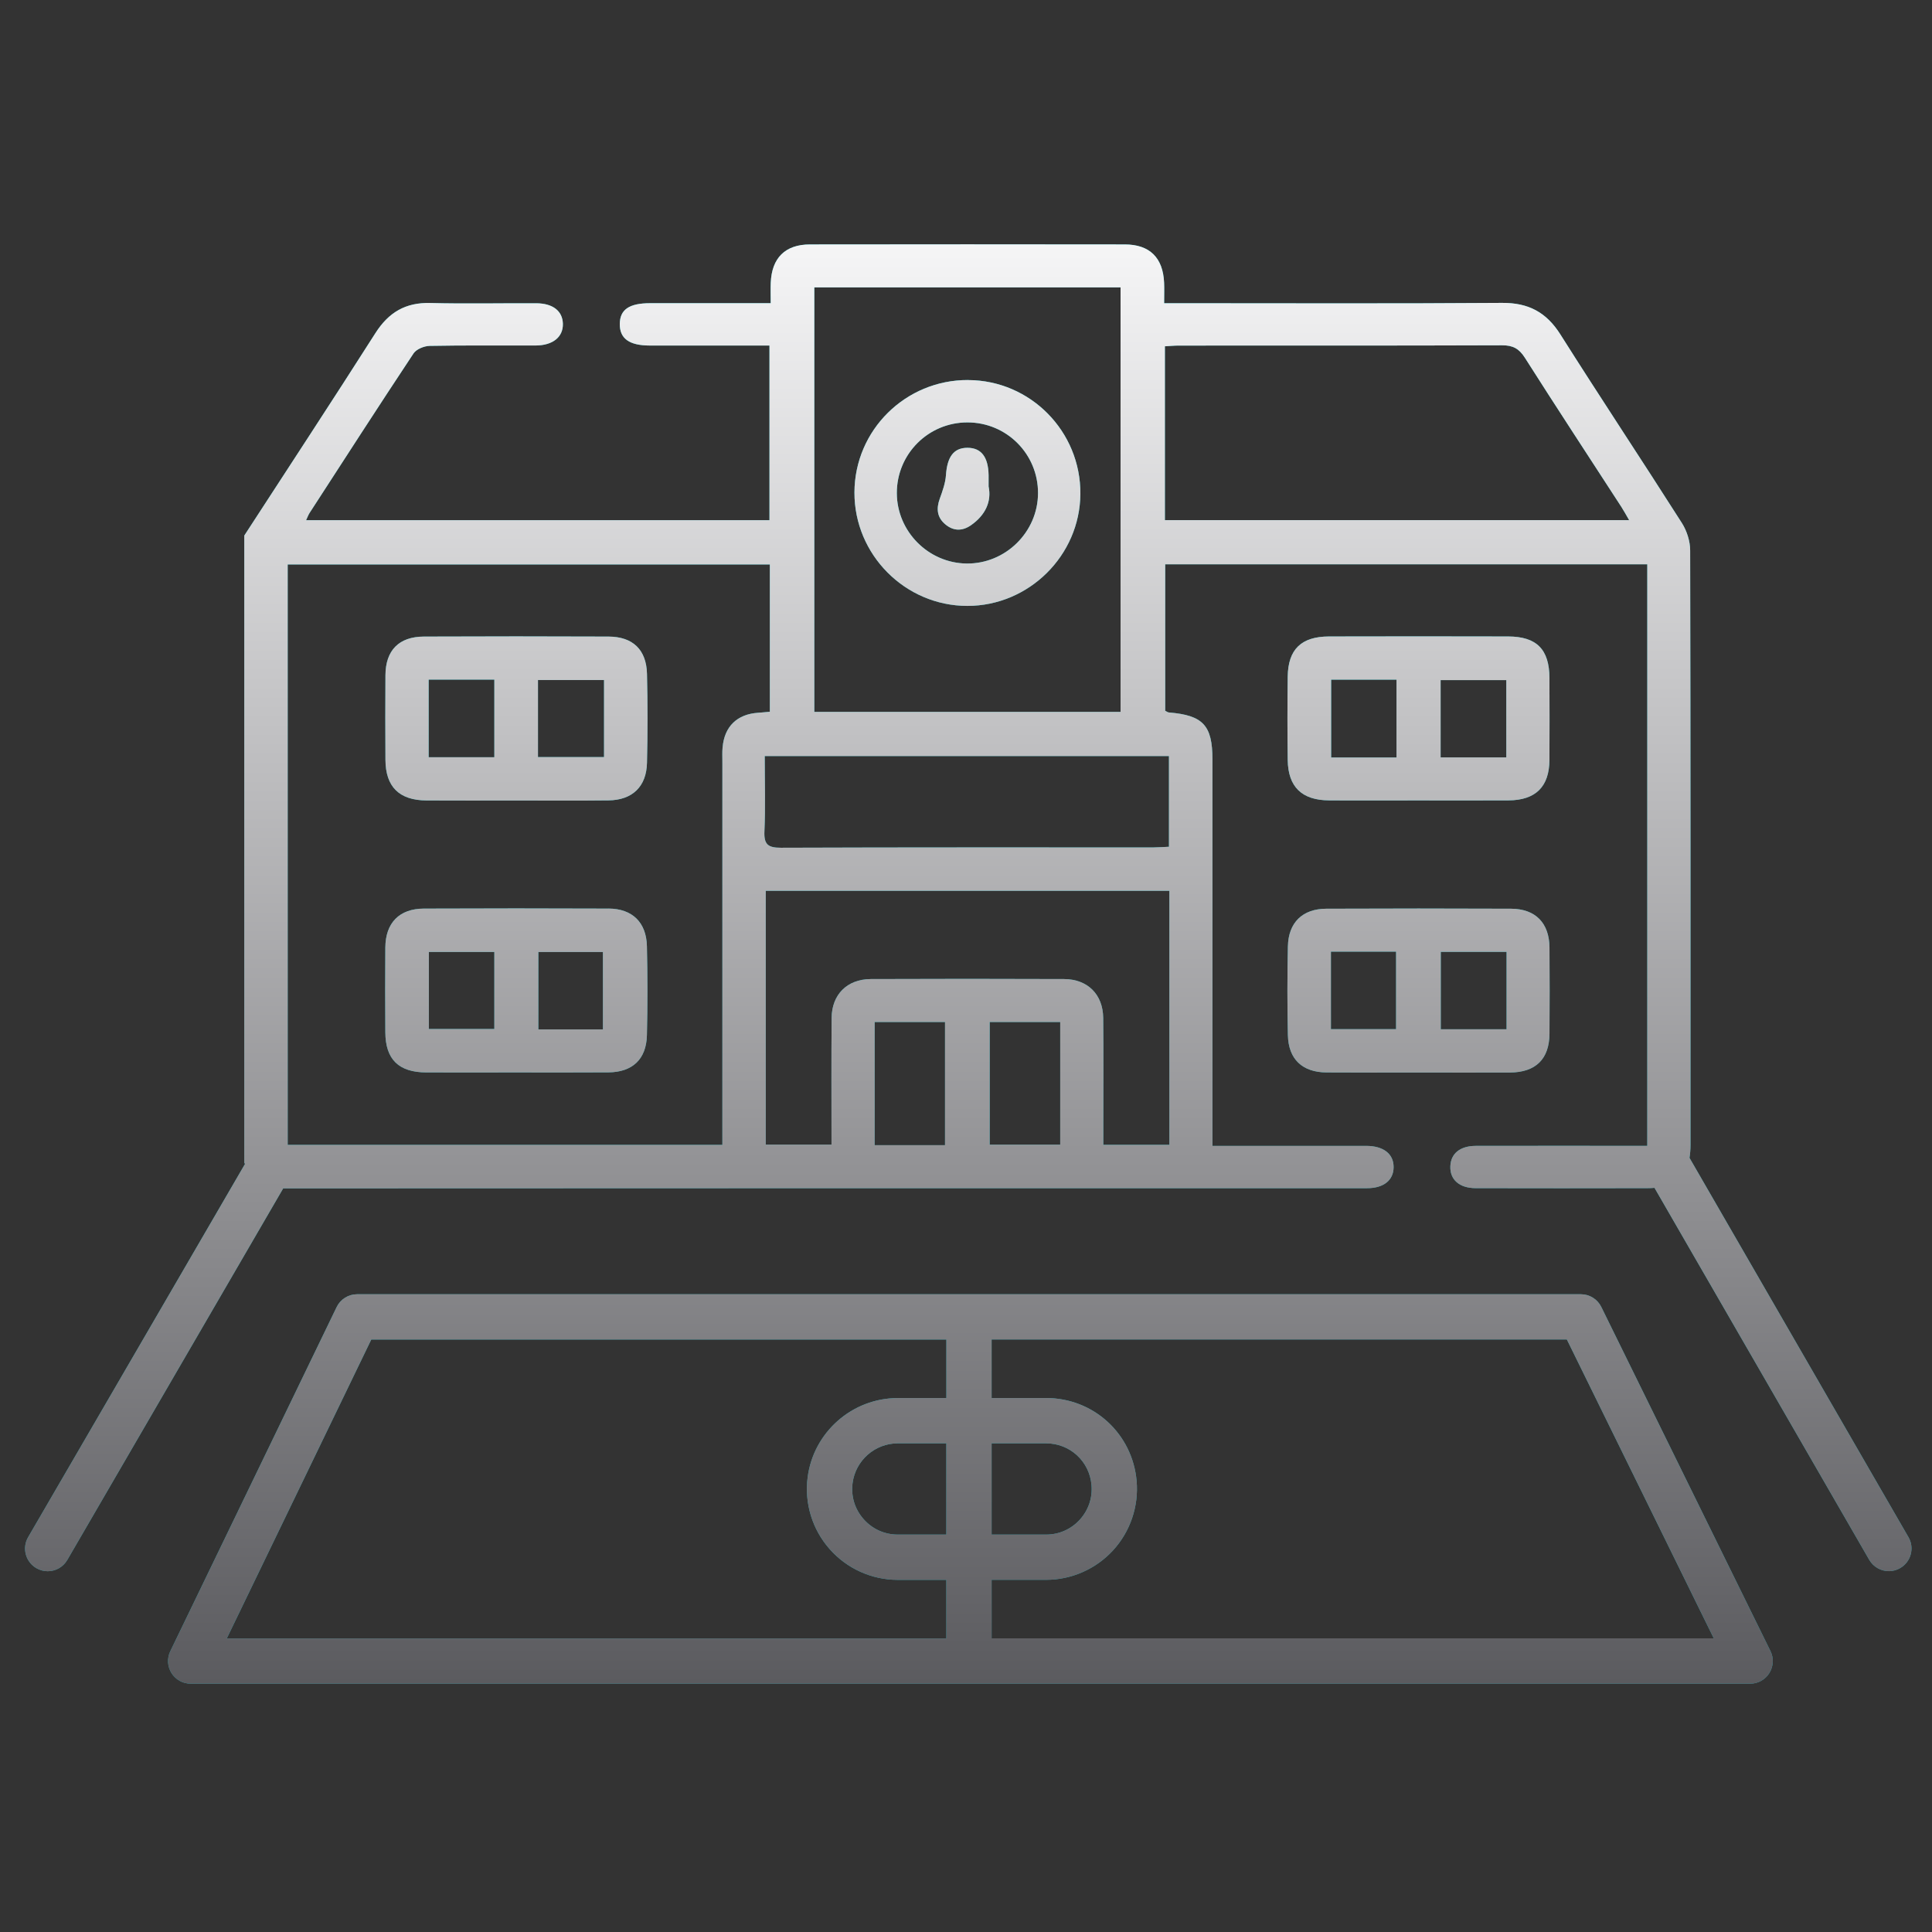
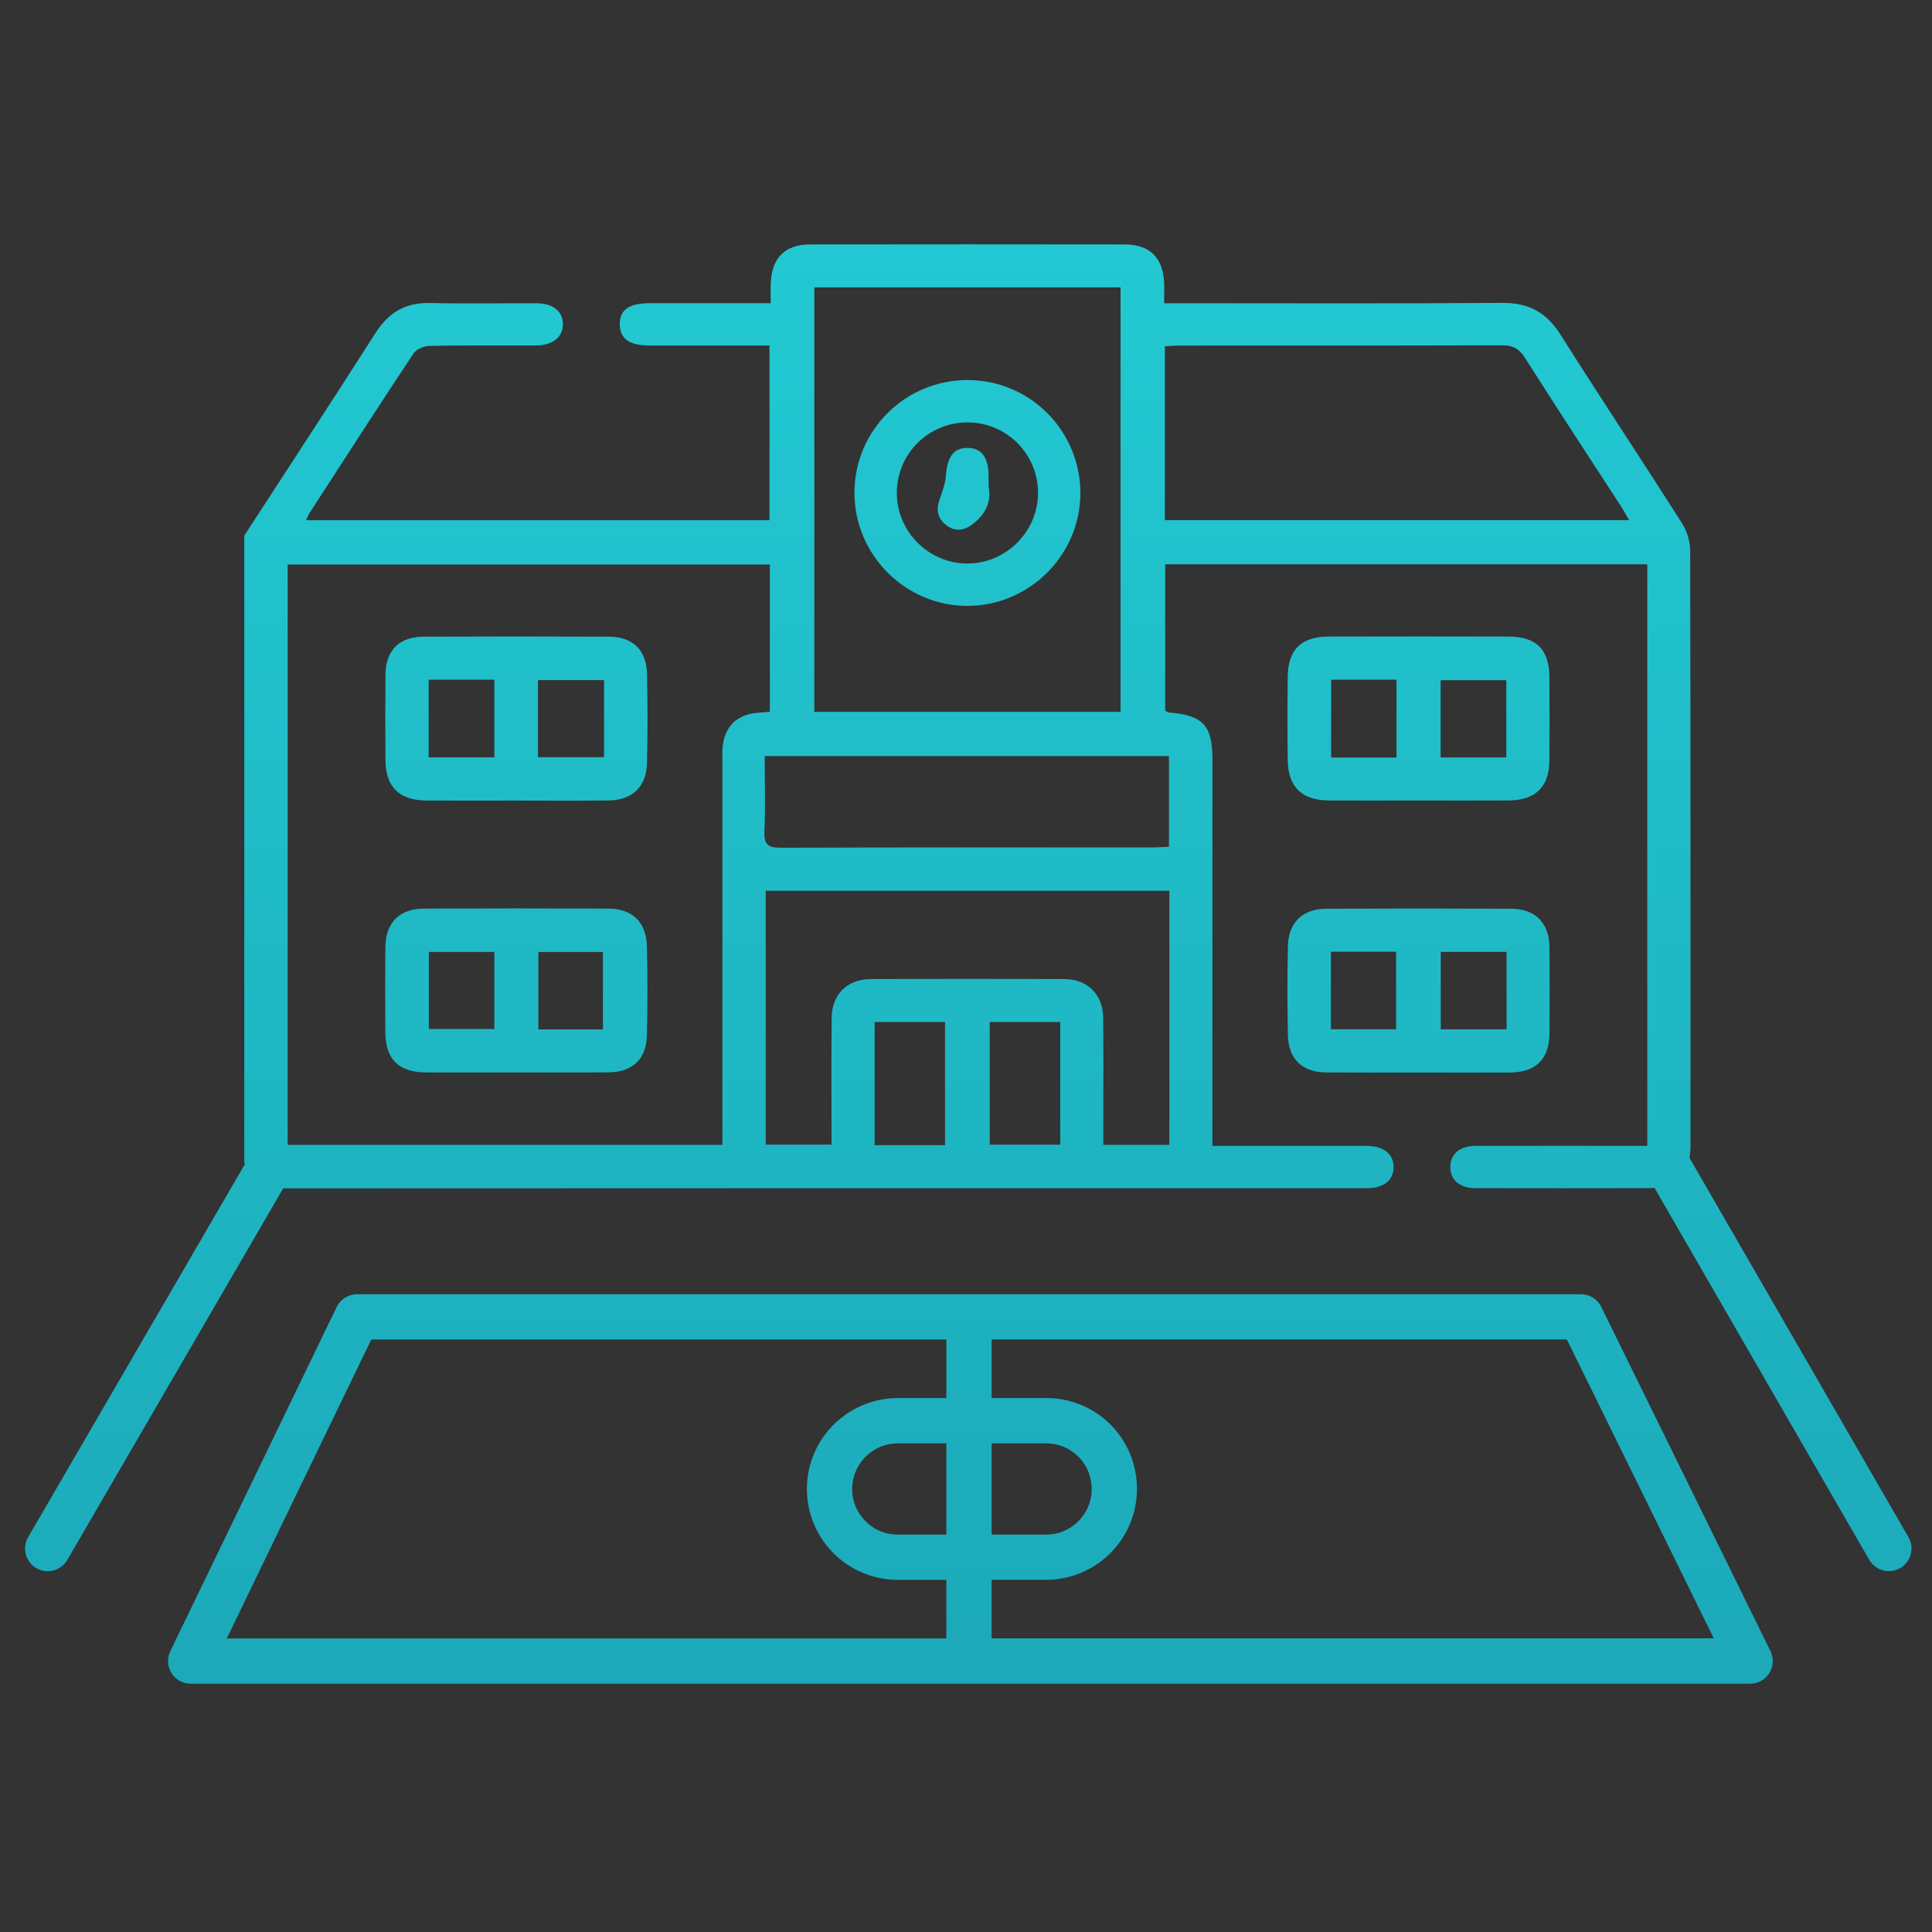
<svg xmlns="http://www.w3.org/2000/svg" viewBox="0 0 512 512">
  <rect x="0" y="0" width="512" height="512" fill="#333333" stroke="none" />
  <defs>
    <linearGradient id="linear-gradient" x1="256.61" y1="446.21" x2="256.61" y2="64.75" gradientUnits="userSpaceOnUse">
      <stop offset="0" stop-color="#1ca9b9" />
      <stop offset="1" stop-color="#22c9d2" />
    </linearGradient>
    <linearGradient id="linear-gradient-2" x1="256.61" y1="446.21" x2="256.61" y2="64.75" gradientUnits="userSpaceOnUse">
      <stop offset="0" stop-color="#5b5b5f" />
      <stop offset="1" stop-color="#f5f5f6" />
    </linearGradient>
  </defs>
  <g style="isolation:isolate;">
    <g id="Colegios">
-       <path d="m505.77,407.38l-58.04-100.54c.17-1.03.27-2.16.27-3.41,0-52.52.03-105.04-.09-157.56,0-2.44-.88-5.19-2.19-7.26-10.64-16.72-21.62-33.23-32.2-49.98-3.73-5.9-8.49-8.41-15.46-8.36-28.32.21-56.63.09-84.95.09h-4.6c0-2.24.06-3.84-.01-5.45-.29-6.6-3.81-10.12-10.39-10.13-27.82-.04-55.64-.04-83.46,0-6.56,0-10.12,3.57-10.39,10.14-.07,1.69-.01,3.39-.01,5.43-1.92,0-3.26,0-4.61,0-9.11,0-18.21,0-27.32,0-5.59,0-8.04,1.69-8.07,5.51-.03,3.86,2.51,5.7,7.94,5.71,7.73.01,15.47,0,23.2,0h8.53v46.28h-122.8c.4-.85.6-1.41.91-1.9,9.15-14.12,18.26-28.27,27.56-42.29.76-1.14,2.81-1.97,4.28-2,9.35-.18,18.71-.07,28.07-.1,4.57-.02,7.31-2.25,7.23-5.75-.08-3.39-2.65-5.43-7.09-5.44-9.36-.04-18.72.17-28.07-.07-6.55-.17-11.02,2.49-14.52,7.98-11.45,17.97-23.15,35.78-34.75,53.65v166.18c.06.12.13.23.19.35L7.45,407.38c-1.66,2.87-.68,6.54,2.19,8.2.95.55,1.98.81,3,.81,2.07,0,4.09-1.07,5.2-3l57.21-98.46c.08,0,.15,0,.22,0,95.68-.06,191.36-.04,287.04-.05,4.38,0,6.98-2.11,7.01-5.53.04-3.54-2.65-5.67-7.27-5.68-12.1-.02-24.2,0-36.3,0-1.34,0-2.68,0-4.44,0v-4.74c0-32.56,0-65.12,0-97.68,0-9.03-2.49-11.69-11.54-12.44-.34-.03-.65-.29-.98-.44v-38.83h127.76v154.12h-4.26c-13.72,0-27.44-.02-41.17.01-4.19.01-6.62,2.02-6.76,5.38-.15,3.53,2.36,5.81,6.66,5.82,15.22.04,30.44.03,45.66,0,.63,0,1.21-.03,1.78-.08l56.91,98.58c1.11,1.92,3.13,3,5.2,3,1.02,0,2.05-.26,3-.81,2.87-1.66,3.85-5.33,2.19-8.2ZM215.8,76.16h81.16v112.5h-81.16v-112.5Zm-24.31,121.91c-.11,1.24-.05,2.49-.05,3.74,0,32.3,0,64.61,0,96.91v4.68h-115.2v-153.82h127.78v39.04c-1.17.1-2.13.21-3.1.27-5.56.36-8.95,3.63-9.42,9.17Zm58.95,105.41h-18.65v-32.64h18.65v32.64Zm30.53-.13h-18.69v-32.51h18.69v32.51Zm28.93.04h-17.51c0-1.92,0-3.75,0-5.58,0-9.35.07-18.7-.03-28.05-.07-6.24-4.12-10.27-10.37-10.3-17.08-.07-34.15-.07-51.23,0-6.24.03-10.32,4.08-10.37,10.31-.09,11.08-.03,22.16-.03,33.56h-17.43v-67.26h106.97v67.31Zm-.11-103.04v24.05c-1.43.06-2.76.17-4.09.18-32.91,0-65.83-.04-98.74.08-3.38.01-4.54-.82-4.38-4.34.29-6.56.08-13.15.08-19.96h107.13Zm-1.08-62.52v-46.06c1.3-.07,2.5-.19,3.7-.19,28.56-.01,57.12.03,85.68-.07,2.84-.01,4.47.87,6.01,3.28,8.42,13.25,17.04,26.38,25.59,39.56.65,1.01,1.22,2.07,2.05,3.49h-123.03Zm115.64,208.51c-1.01-2.05-3.1-3.35-5.38-3.35H94.62c-2.3,0-4.4,1.32-5.4,3.39l-44.09,91.21c-.9,1.86-.78,4.05.32,5.8,1.1,1.75,3.02,2.81,5.08,2.81h413.28c2.07,0,4-1.07,5.09-2.83,1.09-1.76,1.21-3.96.29-5.82l-44.84-91.21Zm-161.56,36.16h14.43c6.32,0,11.5,4.75,12.04,11.04.3,3.42-.82,6.69-3.13,9.22-2.32,2.53-5.48,3.92-8.91,3.92h-14.43v-24.18Zm-12,24.18h-12.86c-3.52,0-6.74-1.46-9.07-4.1s-3.36-6.02-2.92-9.52h0c.77-6.02,5.92-10.56,11.99-10.56h12.86v24.18Zm0-36.18h-12.86c-12.09,0-22.37,9.05-23.9,21.04-.88,6.86,1.24,13.78,5.82,18.97,4.57,5.19,11.16,8.17,18.08,8.17h12.86v15.52H60.1l38.29-79.21h152.41v15.52Zm12,63.69v-15.52h14.43c6.73,0,13.2-2.85,17.75-7.81,4.55-4.96,6.83-11.65,6.25-18.36-1.09-12.55-11.41-22.01-24-22.01h-14.43v-15.52h152.44l38.94,79.21h-191.38Zm-101.51-193.4c-16.33-.07-32.66-.07-48.99,0-6.47.03-10.12,3.79-10.17,10.3-.06,7.48-.04,14.96,0,22.44.03,7.22,3.53,10.65,10.87,10.68,7.85.03,15.71,0,23.56,0,8.23,0,16.45.04,24.68-.02,6.38-.05,10.06-3.48,10.21-9.86.19-7.85.18-15.71,0-23.56-.14-6.34-3.88-9.96-10.16-9.99Zm-30.27,31.91h-17.36v-20.43h17.36v20.43Zm28.78.11h-17.12v-20.52h17.12v20.52Zm96.79-172.1c-16.59-.07-30.09,13.27-30.14,29.79-.05,16.49,13.44,30.06,29.92,30.07,16.32,0,29.83-13.37,29.95-29.66.13-16.57-13.22-30.13-29.73-30.19Zm-.4,48.63c-10.15-.11-18.48-8.5-18.51-18.65-.03-10.37,8.34-18.76,18.72-18.75,10.39,0,18.74,8.39,18.7,18.77-.04,10.29-8.62,18.74-18.91,18.63Zm85.13,125.01c.15,6.36,3.84,9.81,10.21,9.86,8.1.06,16.2.02,24.31.02,8.1,0,16.2.04,24.31,0,6.85-.04,10.44-3.57,10.49-10.3.05-7.6.06-15.21,0-22.81-.05-6.51-3.7-10.27-10.18-10.3-16.33-.07-32.66-.07-48.99,0-6.28.03-10.02,3.66-10.15,9.99-.17,7.85-.18,15.71,0,23.56Zm40.51-22.11h17.44v20.52h-17.44v-20.52Zm-29.11-.05h17.27v20.55h-17.27v-20.55Zm-191.42-83.49c-16.33-.07-32.66-.07-48.98,0-6.59.03-10.12,3.65-10.16,10.23-.05,7.48-.04,14.96,0,22.44.04,7.14,3.64,10.71,10.87,10.76,7.85.05,15.7.01,23.56.01,8.23,0,16.45.07,24.68-.03,6.32-.08,10.06-3.64,10.2-9.96.19-7.85.19-15.71,0-23.56-.15-6.41-3.75-9.86-10.17-9.89Zm-30.28,31.98h-17.41v-20.58h17.41v20.58Zm29.07-.04h-17.51v-20.43h17.51v20.43Zm192.18,11.48c7.85.04,15.7,0,23.56,0s15.95.04,23.93-.01c7.22-.04,10.84-3.63,10.87-10.76.04-7.23.03-14.46,0-21.69-.03-7.56-3.38-10.97-10.93-10.99-15.83-.04-31.66-.04-47.49,0-7.35.02-10.85,3.41-10.94,10.66-.09,7.35-.1,14.71,0,22.06.1,7.17,3.75,10.68,10.99,10.72Zm29.52-31.88h17.41v20.47h-17.41v-20.47Zm-29.01-.13h17.32v20.63h-17.32v-20.63Zm-90.78-54.19c-.09-4.83-1.96-7.25-5.61-7.25-3.65,0-5.36,2.41-5.69,7.24-.14,2.11-.91,4.22-1.64,6.25-.95,2.63-.74,4.93,1.44,6.77,2.16,1.83,4.52,1.88,6.86.24,3.84-2.69,5.47-6.33,4.64-10.26,0-1.48.01-2.23,0-2.97Z" style="fill:url(#linear-gradient);" />
-       <path d="m505.77,407.38l-58.04-100.54c.17-1.03.27-2.16.27-3.41,0-52.52.03-105.04-.09-157.56,0-2.44-.88-5.19-2.19-7.26-10.64-16.72-21.62-33.23-32.2-49.98-3.73-5.9-8.49-8.41-15.46-8.36-28.32.21-56.63.09-84.95.09h-4.6c0-2.24.06-3.84-.01-5.45-.29-6.6-3.81-10.12-10.39-10.13-27.82-.04-55.64-.04-83.46,0-6.56,0-10.12,3.57-10.39,10.14-.07,1.69-.01,3.39-.01,5.43-1.92,0-3.26,0-4.61,0-9.11,0-18.21,0-27.32,0-5.59,0-8.04,1.69-8.07,5.51-.03,3.86,2.51,5.7,7.94,5.71,7.73.01,15.47,0,23.2,0h8.53v46.28h-122.8c.4-.85.6-1.41.91-1.9,9.15-14.12,18.26-28.27,27.56-42.29.76-1.14,2.81-1.97,4.28-2,9.35-.18,18.71-.07,28.07-.1,4.57-.02,7.31-2.25,7.23-5.75-.08-3.39-2.65-5.43-7.09-5.44-9.36-.04-18.72.17-28.07-.07-6.55-.17-11.02,2.49-14.52,7.98-11.45,17.97-23.15,35.78-34.75,53.65v166.18c.06.12.13.23.19.35L7.45,407.38c-1.66,2.87-.68,6.54,2.19,8.2.95.55,1.98.81,3,.81,2.07,0,4.09-1.07,5.2-3l57.21-98.46c.08,0,.15,0,.22,0,95.68-.06,191.36-.04,287.04-.05,4.38,0,6.98-2.11,7.01-5.53.04-3.54-2.65-5.67-7.27-5.68-12.1-.02-24.2,0-36.3,0-1.34,0-2.68,0-4.44,0v-4.74c0-32.56,0-65.12,0-97.68,0-9.03-2.49-11.69-11.54-12.44-.34-.03-.65-.29-.98-.44v-38.83h127.76v154.12h-4.26c-13.72,0-27.44-.02-41.17.01-4.19.01-6.62,2.02-6.76,5.38-.15,3.53,2.36,5.81,6.66,5.82,15.22.04,30.44.03,45.66,0,.63,0,1.21-.03,1.78-.08l56.91,98.58c1.11,1.92,3.13,3,5.2,3,1.02,0,2.05-.26,3-.81,2.87-1.66,3.85-5.33,2.19-8.2ZM215.8,76.16h81.16v112.5h-81.16v-112.5Zm-24.31,121.91c-.11,1.24-.05,2.49-.05,3.74,0,32.3,0,64.61,0,96.91v4.68h-115.2v-153.82h127.78v39.04c-1.17.1-2.13.21-3.1.27-5.56.36-8.95,3.63-9.42,9.17Zm58.95,105.41h-18.65v-32.64h18.65v32.64Zm30.53-.13h-18.69v-32.51h18.69v32.51Zm28.93.04h-17.51c0-1.92,0-3.75,0-5.58,0-9.35.07-18.7-.03-28.05-.07-6.24-4.12-10.27-10.37-10.3-17.08-.07-34.15-.07-51.23,0-6.24.03-10.32,4.08-10.37,10.31-.09,11.08-.03,22.16-.03,33.56h-17.43v-67.26h106.97v67.31Zm-.11-103.04v24.05c-1.43.06-2.76.17-4.09.18-32.91,0-65.83-.04-98.74.08-3.38.01-4.54-.82-4.38-4.34.29-6.56.08-13.15.08-19.96h107.13Zm-1.08-62.52v-46.06c1.3-.07,2.5-.19,3.7-.19,28.56-.01,57.12.03,85.68-.07,2.84-.01,4.47.87,6.01,3.28,8.42,13.25,17.04,26.38,25.59,39.56.65,1.01,1.22,2.07,2.05,3.49h-123.03Zm115.64,208.51c-1.01-2.05-3.1-3.35-5.38-3.35H94.62c-2.3,0-4.4,1.32-5.4,3.39l-44.09,91.21c-.9,1.86-.78,4.05.32,5.8,1.1,1.75,3.02,2.81,5.08,2.81h413.28c2.07,0,4-1.07,5.09-2.83,1.09-1.76,1.21-3.96.29-5.82l-44.84-91.21Zm-161.56,36.16h14.43c6.32,0,11.5,4.75,12.04,11.04.3,3.42-.82,6.69-3.13,9.22-2.32,2.53-5.48,3.92-8.91,3.92h-14.43v-24.18Zm-12,24.18h-12.86c-3.52,0-6.74-1.46-9.07-4.1s-3.36-6.02-2.92-9.52h0c.77-6.02,5.92-10.56,11.99-10.56h12.86v24.18Zm0-36.18h-12.86c-12.09,0-22.37,9.05-23.9,21.04-.88,6.86,1.24,13.78,5.82,18.97,4.57,5.19,11.16,8.17,18.08,8.17h12.86v15.52H60.1l38.29-79.21h152.41v15.52Zm12,63.69v-15.52h14.43c6.73,0,13.2-2.85,17.75-7.81,4.55-4.96,6.83-11.65,6.25-18.36-1.09-12.55-11.41-22.01-24-22.01h-14.43v-15.52h152.44l38.94,79.21h-191.38Zm-101.51-193.4c-16.33-.07-32.66-.07-48.99,0-6.47.03-10.12,3.79-10.17,10.3-.06,7.48-.04,14.96,0,22.44.03,7.22,3.53,10.65,10.87,10.68,7.85.03,15.71,0,23.56,0,8.23,0,16.45.04,24.68-.02,6.38-.05,10.06-3.48,10.21-9.86.19-7.85.18-15.71,0-23.56-.14-6.34-3.88-9.96-10.16-9.99Zm-30.27,31.91h-17.36v-20.43h17.36v20.43Zm28.78.11h-17.12v-20.52h17.12v20.52Zm96.79-172.1c-16.59-.07-30.09,13.27-30.14,29.79-.05,16.49,13.44,30.06,29.92,30.07,16.32,0,29.83-13.37,29.95-29.66.13-16.57-13.22-30.13-29.73-30.19Zm-.4,48.63c-10.15-.11-18.48-8.5-18.51-18.65-.03-10.37,8.34-18.76,18.72-18.75,10.39,0,18.74,8.39,18.7,18.77-.04,10.29-8.62,18.74-18.91,18.63Zm85.13,125.01c.15,6.36,3.84,9.81,10.21,9.86,8.1.06,16.2.02,24.31.02,8.1,0,16.2.04,24.31,0,6.85-.04,10.44-3.57,10.49-10.3.05-7.6.06-15.21,0-22.81-.05-6.51-3.7-10.27-10.18-10.3-16.33-.07-32.66-.07-48.99,0-6.28.03-10.02,3.66-10.15,9.99-.17,7.85-.18,15.71,0,23.56Zm40.51-22.11h17.44v20.52h-17.44v-20.52Zm-29.11-.05h17.27v20.55h-17.27v-20.55Zm-191.42-83.49c-16.33-.07-32.66-.07-48.98,0-6.59.03-10.12,3.65-10.16,10.23-.05,7.48-.04,14.96,0,22.44.04,7.14,3.64,10.71,10.87,10.76,7.85.05,15.7.01,23.56.01,8.23,0,16.45.07,24.68-.03,6.32-.08,10.06-3.64,10.2-9.96.19-7.85.19-15.71,0-23.56-.15-6.41-3.75-9.86-10.17-9.89Zm-30.28,31.98h-17.41v-20.58h17.41v20.58Zm29.07-.04h-17.51v-20.43h17.51v20.43Zm192.18,11.48c7.85.04,15.7,0,23.56,0s15.95.04,23.93-.01c7.22-.04,10.84-3.63,10.87-10.76.04-7.23.03-14.46,0-21.69-.03-7.56-3.38-10.97-10.93-10.99-15.83-.04-31.66-.04-47.49,0-7.35.02-10.85,3.41-10.94,10.66-.09,7.35-.1,14.71,0,22.06.1,7.17,3.75,10.68,10.99,10.72Zm29.52-31.88h17.41v20.47h-17.41v-20.47Zm-29.01-.13h17.32v20.63h-17.32v-20.63Zm-90.78-54.19c-.09-4.83-1.96-7.25-5.61-7.25-3.65,0-5.36,2.41-5.69,7.24-.14,2.11-.91,4.22-1.64,6.25-.95,2.63-.74,4.93,1.44,6.77,2.16,1.83,4.52,1.88,6.86.24,3.84-2.69,5.47-6.33,4.64-10.26,0-1.48.01-2.23,0-2.97Z" style="fill:url(#linear-gradient-2); mix-blend-mode:multiply;" />
+       <path d="m505.77,407.38l-58.04-100.54c.17-1.03.27-2.16.27-3.41,0-52.52.03-105.04-.09-157.56,0-2.44-.88-5.19-2.19-7.26-10.64-16.72-21.62-33.23-32.2-49.98-3.73-5.9-8.49-8.41-15.46-8.36-28.32.21-56.63.09-84.95.09h-4.6c0-2.24.06-3.84-.01-5.45-.29-6.6-3.81-10.12-10.39-10.13-27.82-.04-55.64-.04-83.46,0-6.56,0-10.12,3.57-10.39,10.14-.07,1.69-.01,3.39-.01,5.43-1.92,0-3.26,0-4.61,0-9.11,0-18.21,0-27.32,0-5.59,0-8.04,1.69-8.07,5.51-.03,3.86,2.51,5.7,7.94,5.71,7.73.01,15.47,0,23.2,0h8.53v46.28h-122.8c.4-.85.6-1.41.91-1.9,9.15-14.12,18.26-28.27,27.56-42.29.76-1.14,2.81-1.97,4.28-2,9.35-.18,18.71-.07,28.07-.1,4.57-.02,7.31-2.25,7.23-5.75-.08-3.39-2.65-5.43-7.09-5.44-9.36-.04-18.72.17-28.07-.07-6.55-.17-11.02,2.49-14.52,7.98-11.45,17.97-23.15,35.78-34.75,53.65v166.18c.06.12.13.23.19.35L7.45,407.38c-1.66,2.87-.68,6.54,2.19,8.2.95.55,1.98.81,3,.81,2.07,0,4.09-1.07,5.2-3l57.21-98.46c.08,0,.15,0,.22,0,95.68-.06,191.36-.04,287.04-.05,4.38,0,6.98-2.11,7.01-5.53.04-3.54-2.65-5.67-7.27-5.68-12.1-.02-24.2,0-36.3,0-1.34,0-2.68,0-4.44,0v-4.74c0-32.56,0-65.12,0-97.68,0-9.03-2.49-11.69-11.54-12.44-.34-.03-.65-.29-.98-.44v-38.83h127.76v154.12h-4.26c-13.72,0-27.44-.02-41.17.01-4.19.01-6.62,2.02-6.76,5.38-.15,3.53,2.36,5.81,6.66,5.82,15.22.04,30.44.03,45.66,0,.63,0,1.21-.03,1.78-.08l56.91,98.58c1.11,1.92,3.13,3,5.2,3,1.02,0,2.05-.26,3-.81,2.87-1.66,3.85-5.33,2.19-8.2ZM215.8,76.16h81.16v112.5h-81.16v-112.5Zm-24.31,121.91c-.11,1.24-.05,2.49-.05,3.74,0,32.3,0,64.61,0,96.91v4.68h-115.2v-153.82h127.78v39.04c-1.17.1-2.13.21-3.1.27-5.56.36-8.95,3.63-9.42,9.17Zm58.95,105.41h-18.65v-32.64h18.65v32.64Zm30.53-.13h-18.69v-32.51h18.69v32.51Zm28.93.04h-17.51c0-1.92,0-3.75,0-5.58,0-9.35.07-18.7-.03-28.05-.07-6.24-4.12-10.27-10.37-10.3-17.08-.07-34.15-.07-51.23,0-6.24.03-10.32,4.08-10.37,10.31-.09,11.08-.03,22.16-.03,33.56h-17.43v-67.26h106.97v67.31Zm-.11-103.04v24.05c-1.43.06-2.76.17-4.09.18-32.91,0-65.83-.04-98.74.08-3.38.01-4.54-.82-4.38-4.34.29-6.56.08-13.15.08-19.96h107.13Zm-1.08-62.52v-46.06c1.3-.07,2.5-.19,3.7-.19,28.56-.01,57.12.03,85.68-.07,2.84-.01,4.47.87,6.01,3.28,8.42,13.25,17.04,26.38,25.59,39.56.65,1.01,1.22,2.07,2.05,3.49h-123.03Zm115.64,208.51c-1.01-2.05-3.1-3.35-5.38-3.35H94.62c-2.3,0-4.4,1.32-5.4,3.39l-44.09,91.21c-.9,1.86-.78,4.05.32,5.8,1.1,1.75,3.02,2.81,5.08,2.81h413.28c2.07,0,4-1.07,5.09-2.83,1.09-1.76,1.21-3.96.29-5.82l-44.84-91.21Zm-161.56,36.16h14.43c6.32,0,11.5,4.75,12.04,11.04.3,3.42-.82,6.69-3.13,9.22-2.32,2.53-5.48,3.92-8.91,3.92h-14.43v-24.18Zm-12,24.18h-12.86c-3.52,0-6.74-1.46-9.07-4.1s-3.36-6.02-2.92-9.52h0c.77-6.02,5.92-10.56,11.99-10.56h12.86v24.18Zm0-36.18h-12.86c-12.09,0-22.37,9.05-23.9,21.04-.88,6.86,1.24,13.78,5.82,18.97,4.57,5.19,11.16,8.17,18.08,8.17h12.86v15.52H60.1l38.29-79.21h152.41v15.52Zm12,63.69v-15.52h14.43c6.73,0,13.2-2.85,17.75-7.81,4.55-4.96,6.83-11.65,6.25-18.36-1.09-12.55-11.41-22.01-24-22.01h-14.43v-15.52h152.44l38.94,79.21h-191.38Zm-101.51-193.4c-16.33-.07-32.66-.07-48.99,0-6.47.03-10.12,3.79-10.17,10.3-.06,7.48-.04,14.96,0,22.44.03,7.22,3.53,10.65,10.87,10.68,7.85.03,15.71,0,23.56,0,8.23,0,16.45.04,24.68-.02,6.38-.05,10.06-3.48,10.21-9.86.19-7.85.18-15.71,0-23.56-.14-6.34-3.88-9.96-10.16-9.99Zm-30.27,31.91h-17.36v-20.43h17.36v20.43Zm28.78.11h-17.12v-20.52h17.12v20.52Zm96.79-172.1c-16.59-.07-30.09,13.27-30.14,29.79-.05,16.49,13.44,30.06,29.92,30.07,16.32,0,29.83-13.37,29.95-29.66.13-16.57-13.22-30.13-29.73-30.19Zm-.4,48.63c-10.15-.11-18.48-8.5-18.51-18.65-.03-10.37,8.34-18.76,18.72-18.75,10.39,0,18.74,8.39,18.7,18.77-.04,10.29-8.62,18.74-18.91,18.63Zm85.13,125.01c.15,6.36,3.84,9.81,10.21,9.86,8.1.06,16.2.02,24.31.02,8.1,0,16.2.04,24.31,0,6.85-.04,10.44-3.57,10.49-10.3.05-7.6.06-15.21,0-22.81-.05-6.51-3.7-10.27-10.18-10.3-16.33-.07-32.66-.07-48.99,0-6.28.03-10.02,3.66-10.15,9.99-.17,7.85-.18,15.71,0,23.56m40.51-22.11h17.44v20.52h-17.44v-20.52Zm-29.11-.05h17.27v20.55h-17.27v-20.55Zm-191.42-83.49c-16.33-.07-32.66-.07-48.98,0-6.59.03-10.12,3.65-10.16,10.23-.05,7.48-.04,14.96,0,22.44.04,7.14,3.64,10.71,10.87,10.76,7.85.05,15.7.01,23.56.01,8.23,0,16.45.07,24.68-.03,6.32-.08,10.06-3.64,10.2-9.96.19-7.85.19-15.71,0-23.56-.15-6.41-3.75-9.86-10.17-9.89Zm-30.28,31.98h-17.41v-20.58h17.41v20.58Zm29.07-.04h-17.51v-20.43h17.51v20.43Zm192.18,11.48c7.85.04,15.7,0,23.56,0s15.95.04,23.93-.01c7.22-.04,10.84-3.63,10.87-10.76.04-7.23.03-14.46,0-21.69-.03-7.56-3.38-10.97-10.93-10.99-15.83-.04-31.66-.04-47.49,0-7.35.02-10.85,3.41-10.94,10.66-.09,7.35-.1,14.71,0,22.06.1,7.17,3.75,10.68,10.99,10.72Zm29.52-31.88h17.41v20.47h-17.41v-20.47Zm-29.01-.13h17.32v20.63h-17.32v-20.63Zm-90.78-54.19c-.09-4.83-1.96-7.25-5.61-7.25-3.65,0-5.36,2.41-5.69,7.24-.14,2.11-.91,4.22-1.64,6.25-.95,2.63-.74,4.93,1.44,6.77,2.16,1.83,4.52,1.88,6.86.24,3.84-2.69,5.47-6.33,4.64-10.26,0-1.48.01-2.23,0-2.97Z" style="fill:url(#linear-gradient);" />
    </g>
  </g>
</svg>